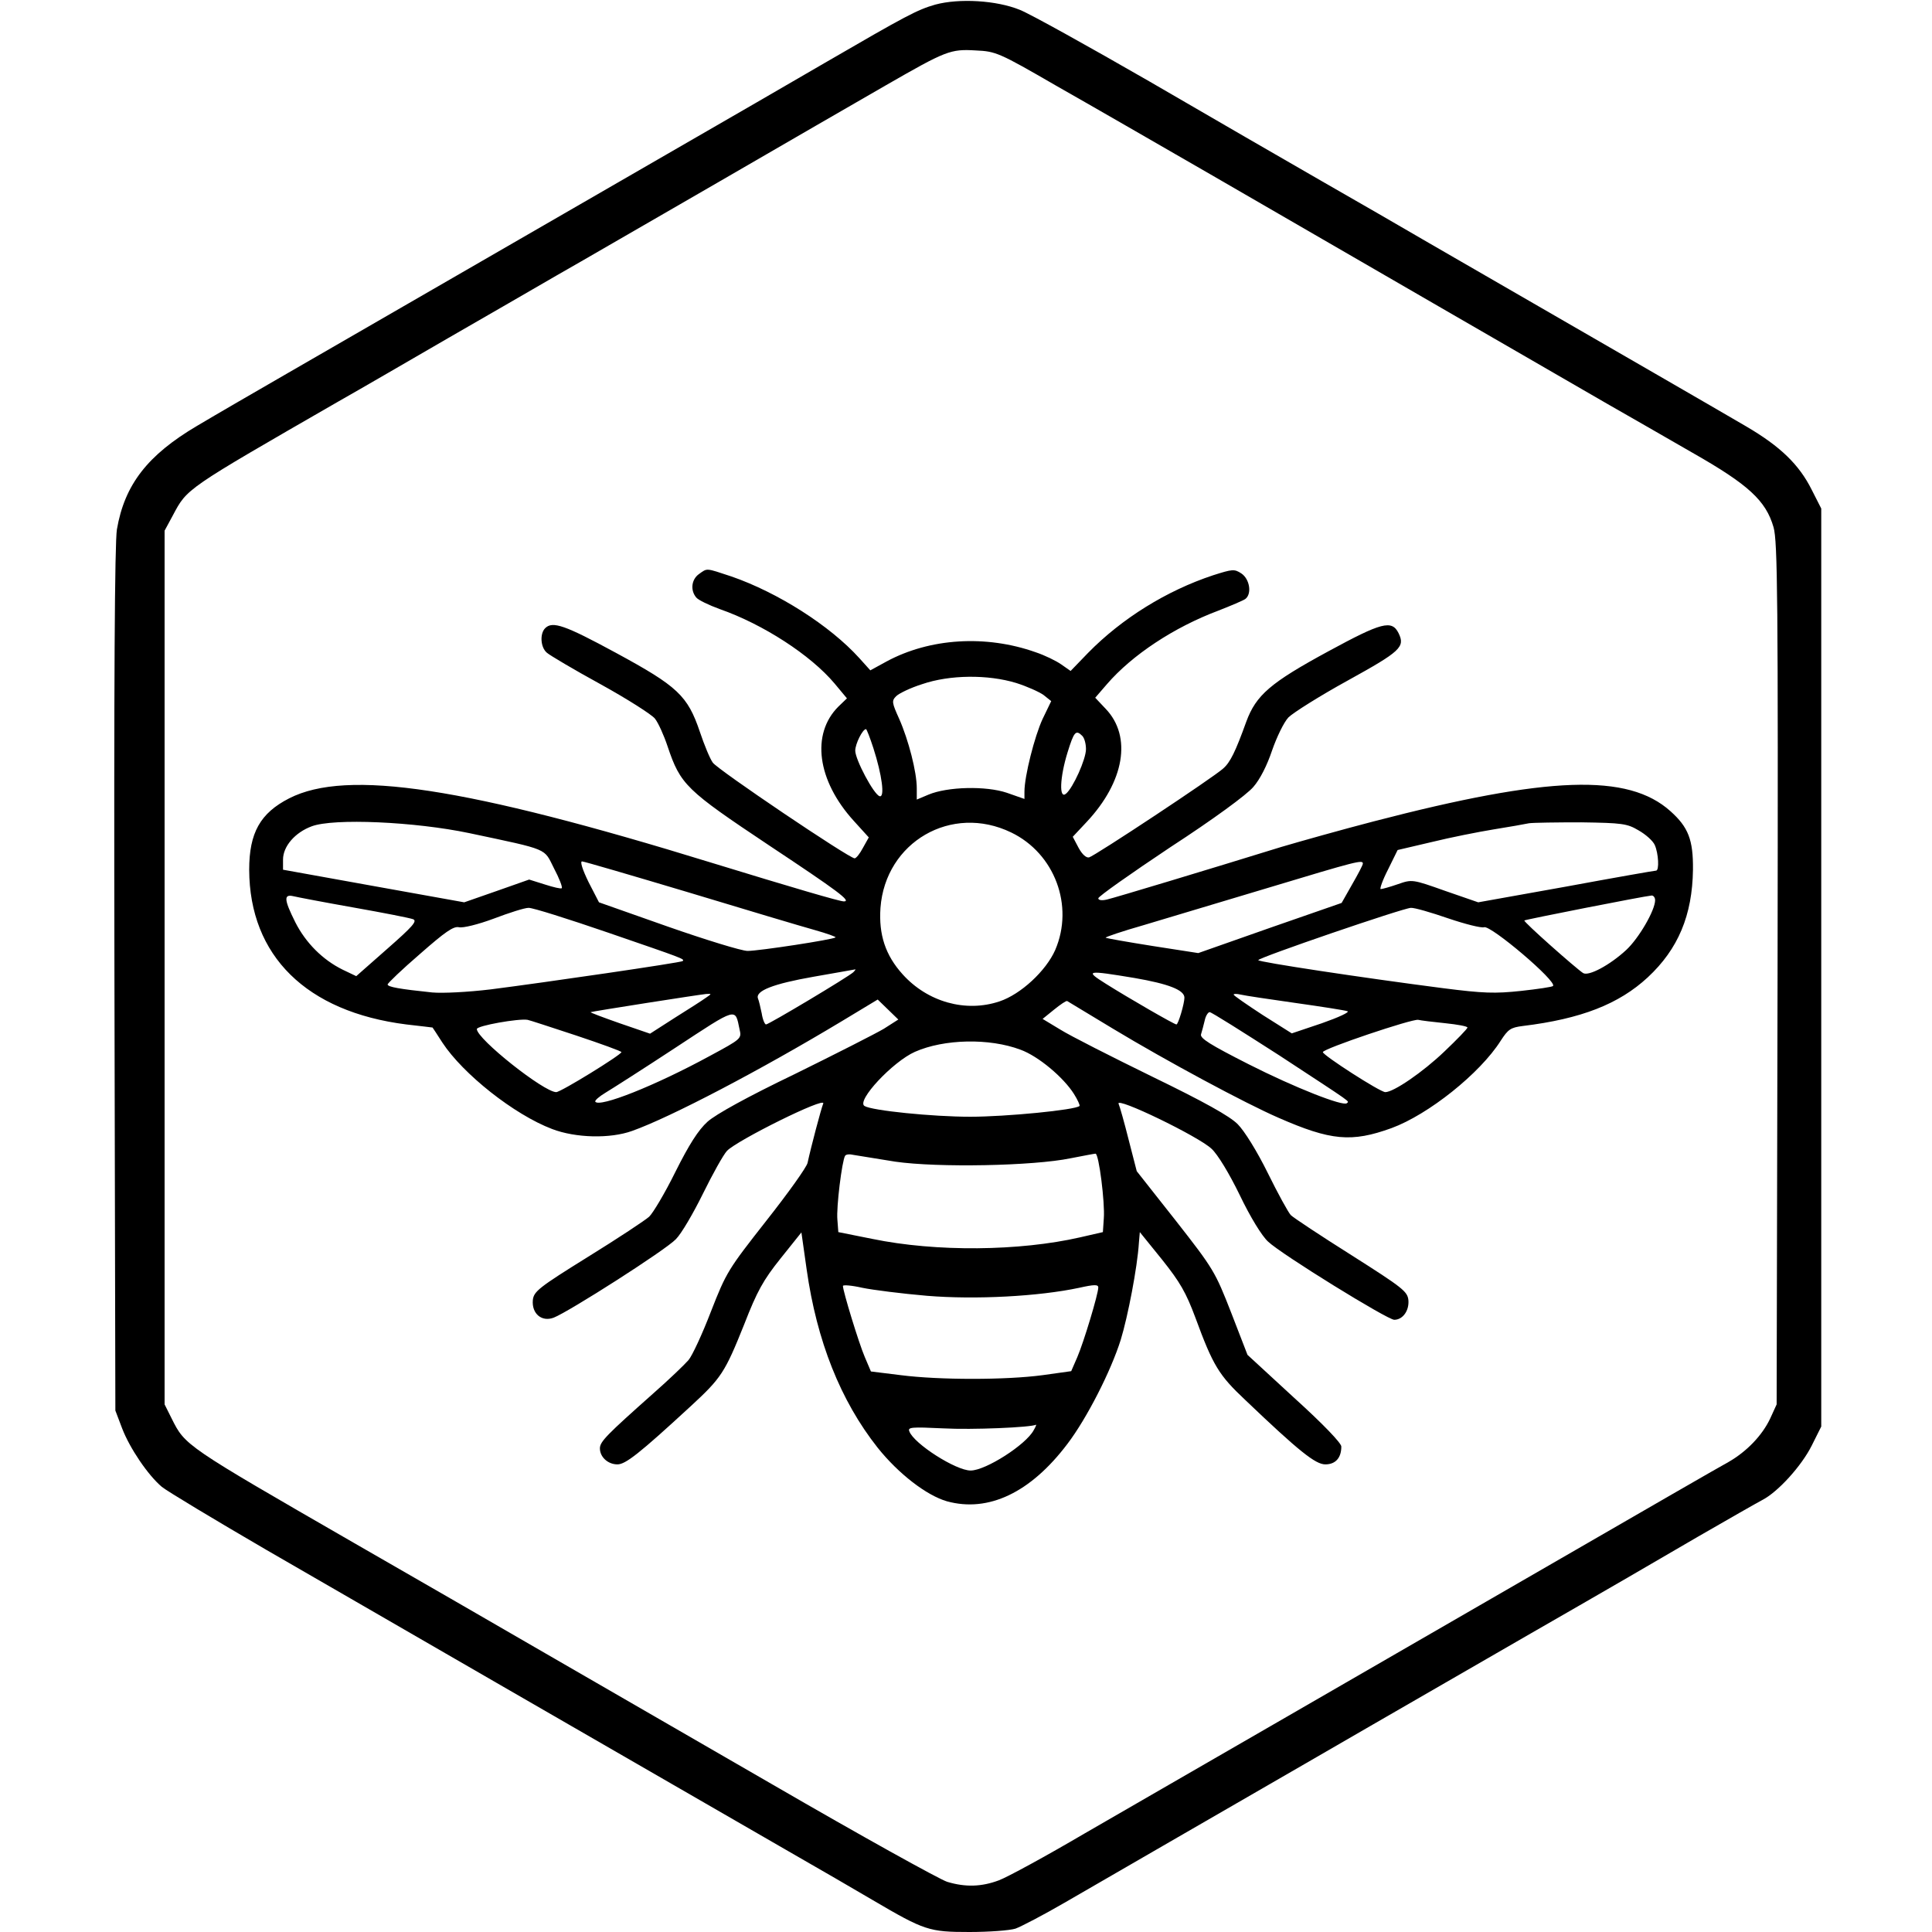
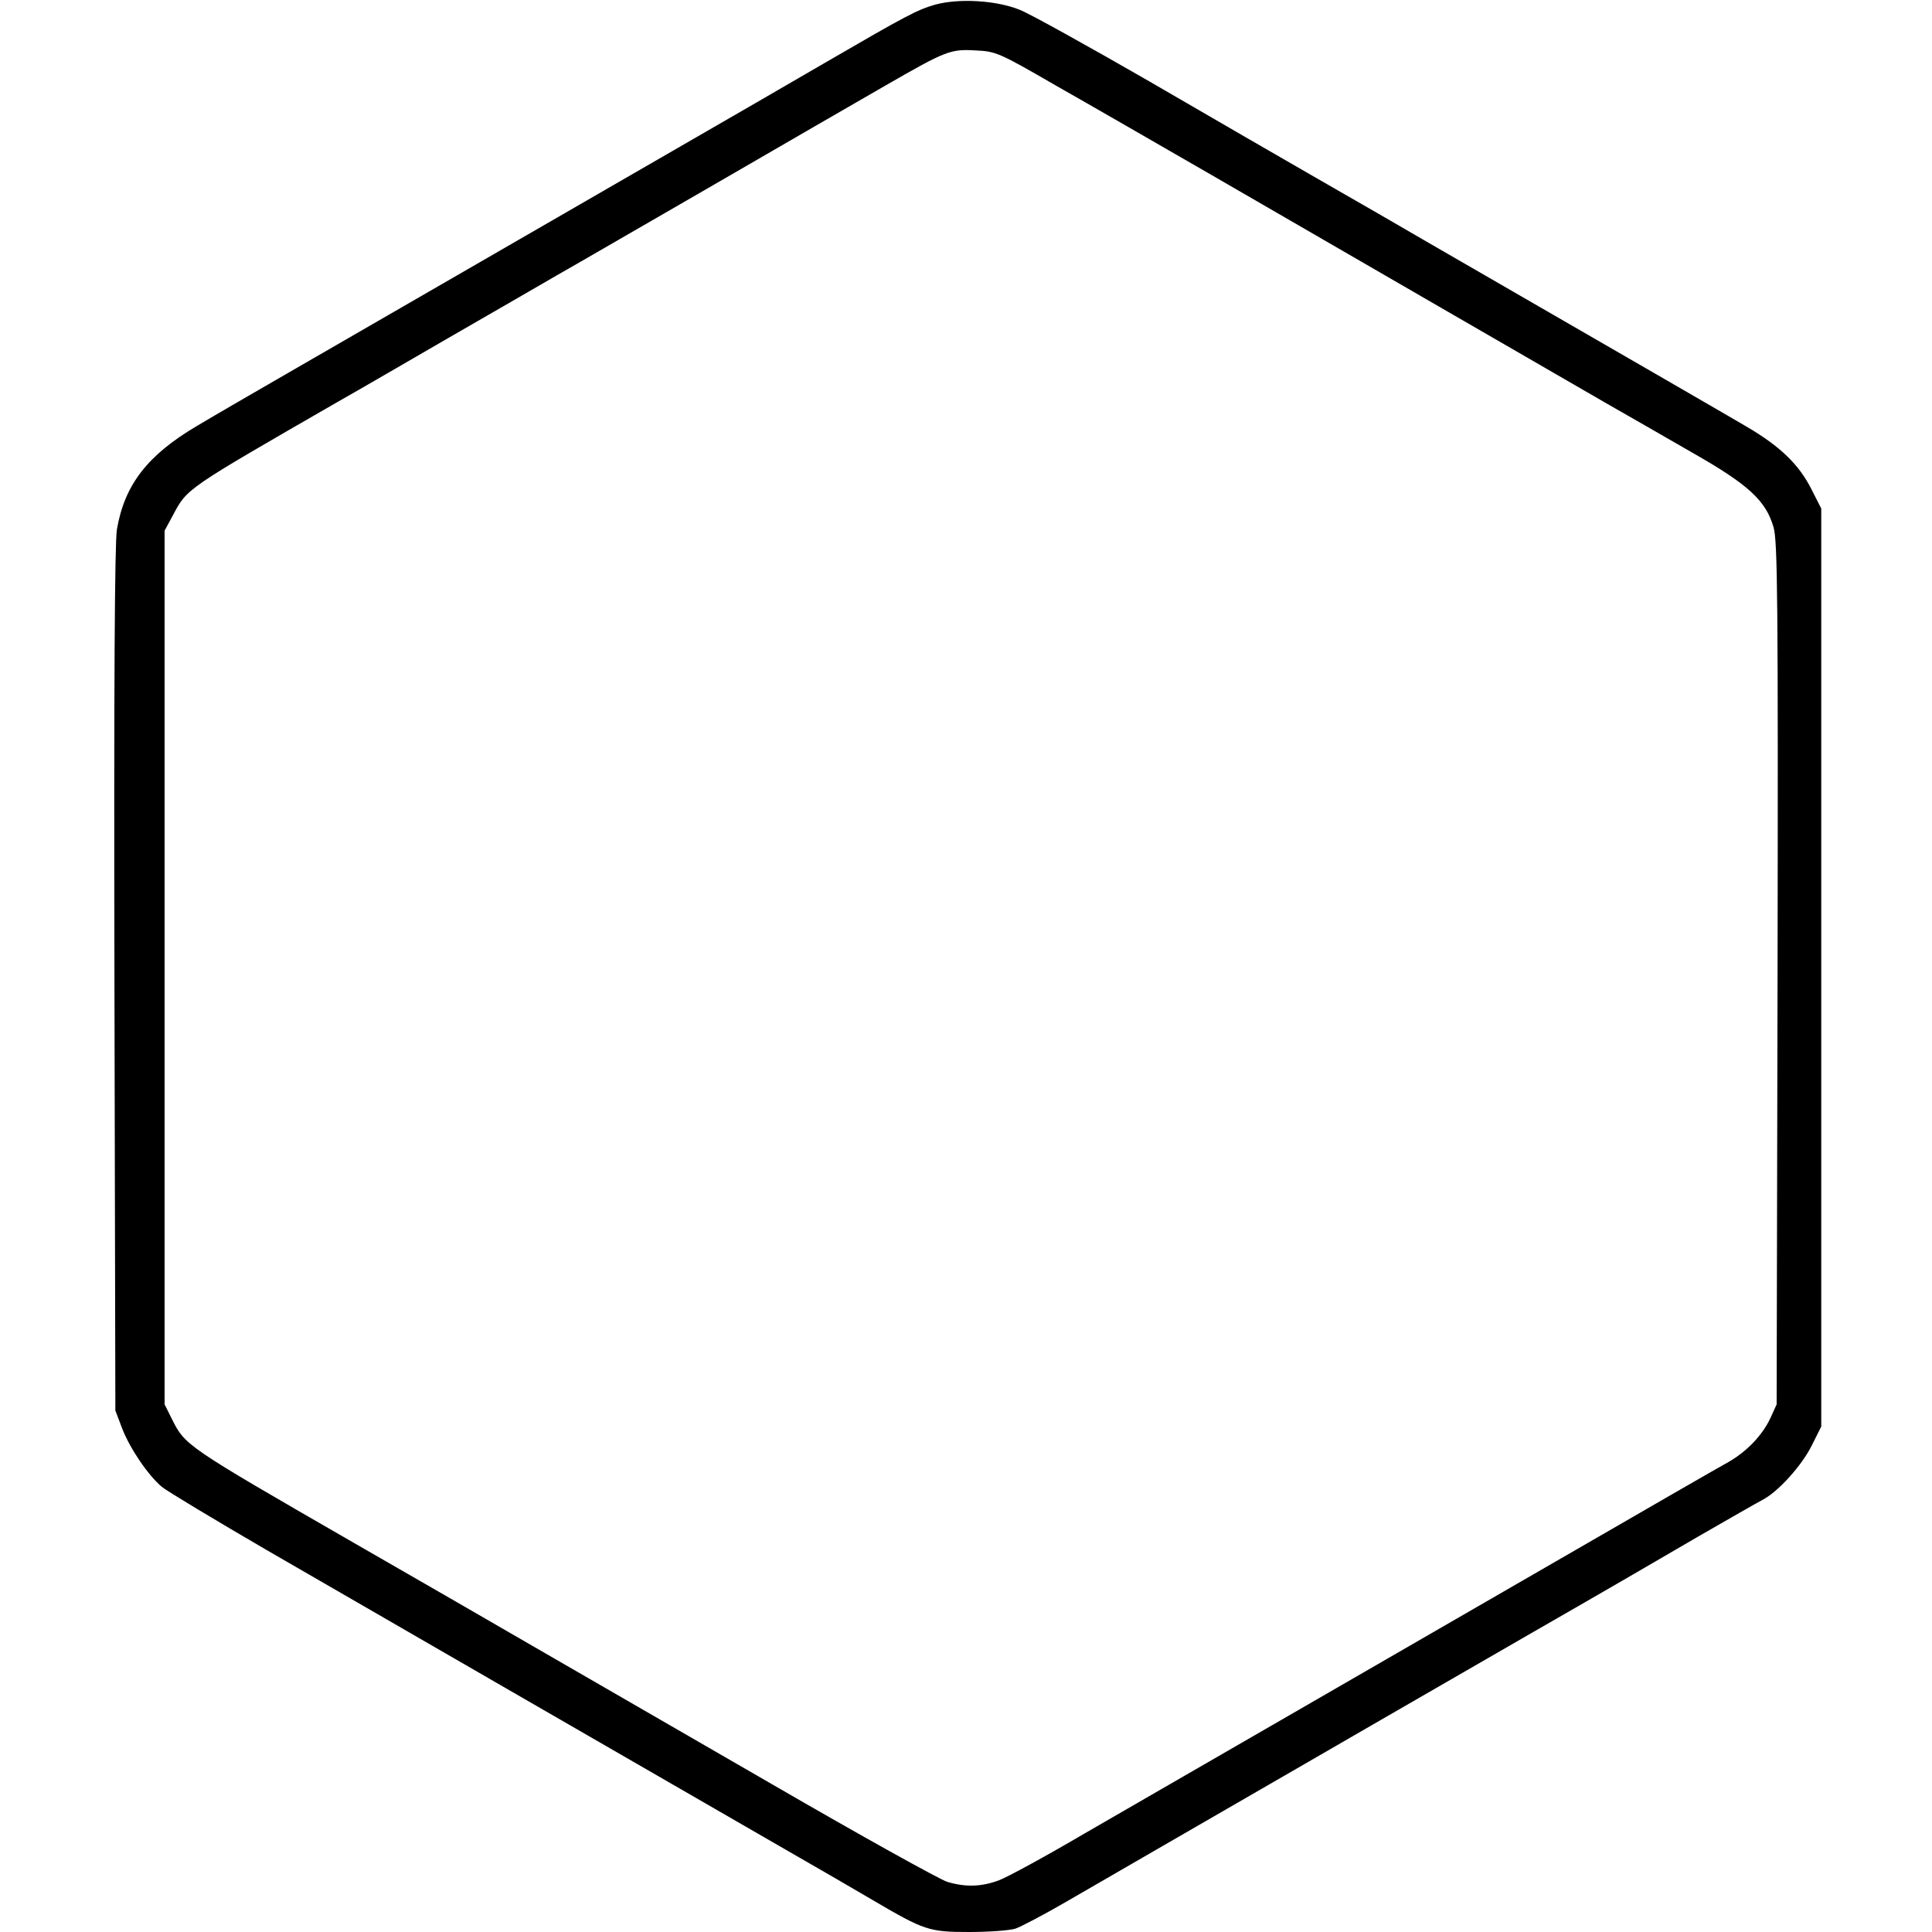
<svg xmlns="http://www.w3.org/2000/svg" version="1.0" width="628pt" height="628pt" viewBox="0 0 628 628" preserveAspectRatio="xMidYMid meet">
  <g transform="translate(0,628) scale(0.1,-0.1)" fill="#000000" stroke="none">
    <path d="M3040 6265 c-59 -17 -93 -35 -360 -190 -96 -56 -326 -189 -510 -295 -300 -173 -665 -384 -1235 -713 -104 -60 -237 -137 -294 -171 -161 -95 -236 -191 -261 -337 -7 -45 -10 -478 -8 -1464 l3 -1400 22 -58 c25 -65 84 -152 129 -190 17 -14 170 -106 340 -205 353 -204 1080 -624 1689 -975 105 -60 232 -134 283 -164 167 -98 182 -103 313 -103 64 0 131 5 150 11 19 7 90 44 159 84 69 40 213 123 320 185 468 270 533 308 675 390 83 48 317 183 520 300 204 117 449 259 546 316 97 56 190 109 207 118 51 26 128 111 161 177 l31 62 0 1492 0 1492 -31 61 c-41 82 -102 141 -213 206 -118 69 -418 242 -676 391 -113 65 -272 157 -355 205 -82 48 -240 139 -350 202 -110 63 -362 209 -560 324 -198 114 -387 219 -420 232 -76 31 -197 38 -275 17z m392 -263 c106 -60 333 -191 503 -289 426 -247 1145 -662 1290 -746 66 -38 191 -109 277 -159 181 -103 238 -155 263 -242 13 -46 15 -228 13 -1452 l-3 -1399 -21 -46 c-26 -55 -76 -107 -135 -141 -45 -25 -191 -109 -769 -443 -179 -103 -498 -288 -710 -410 -212 -122 -488 -282 -615 -355 -126 -74 -251 -142 -278 -152 -56 -21 -108 -23 -168 -5 -25 8 -281 150 -569 317 -732 423 -887 512 -1030 595 -69 40 -217 125 -330 190 -550 317 -548 316 -592 404 l-23 46 0 1420 0 1420 27 50 c47 88 38 82 538 370 69 39 229 132 355 205 127 73 286 165 355 205 69 39 303 175 520 300 217 126 465 269 550 318 195 112 209 118 292 113 65 -3 75 -7 260 -114z" />
-     <path d="M2272 4414 c-24 -17 -29 -52 -9 -76 6 -8 41 -25 77 -38 140 -49 295 -149 373 -242 l40 -48 -28 -27 c-89 -89 -69 -240 50 -371 l49 -54 -19 -34 c-10 -19 -22 -34 -27 -34 -18 0 -445 288 -461 311 -9 12 -28 58 -42 100 -40 118 -72 148 -273 257 -166 90 -206 104 -230 80 -18 -18 -15 -63 6 -80 9 -8 88 -55 174 -102 87 -48 167 -99 177 -112 11 -14 29 -54 41 -90 42 -125 60 -142 330 -322 223 -148 269 -182 243 -182 -14 0 -167 45 -428 125 -801 247 -1187 306 -1375 210 -94 -48 -130 -112 -130 -232 1 -280 186 -462 511 -503 46 -5 84 -10 85 -10 0 0 15 -22 32 -49 67 -102 233 -234 357 -281 76 -29 188 -32 260 -6 124 44 418 198 682 357 l116 70 33 -32 34 -33 -47 -30 c-27 -16 -157 -82 -289 -147 -156 -75 -257 -131 -284 -155 -30 -27 -60 -74 -105 -164 -34 -69 -73 -134 -85 -145 -12 -11 -101 -70 -198 -130 -161 -100 -177 -113 -180 -141 -4 -44 29 -72 68 -57 49 19 364 220 397 255 18 18 57 85 88 148 31 63 66 126 78 139 32 34 322 178 313 154 -7 -17 -40 -142 -51 -193 -3 -14 -63 -98 -134 -188 -124 -158 -130 -167 -180 -295 -28 -73 -61 -144 -73 -158 -13 -15 -63 -63 -113 -107 -153 -136 -175 -158 -175 -180 0 -28 26 -52 57 -52 26 0 70 34 237 188 101 93 112 110 175 267 42 108 62 144 118 214 l68 85 17 -120 c33 -233 110 -427 231 -580 68 -85 159 -155 225 -174 135 -37 272 28 392 187 63 83 141 236 173 338 23 75 54 235 59 315 l3 35 72 -89 c59 -74 78 -107 109 -190 57 -155 76 -186 161 -266 176 -168 229 -210 261 -210 33 0 52 21 52 58 0 11 -58 72 -153 158 l-152 140 -53 137 c-52 133 -57 142 -180 299 l-127 161 -26 101 c-14 56 -29 109 -33 118 -11 25 260 -106 302 -146 20 -18 58 -81 92 -151 34 -71 72 -133 92 -151 43 -41 388 -254 410 -254 28 0 49 30 46 64 -3 28 -18 40 -185 146 -100 63 -189 122 -197 130 -8 8 -42 70 -75 137 -35 71 -76 137 -98 159 -26 26 -108 72 -277 154 -133 65 -267 133 -299 153 l-58 35 37 30 c21 17 40 30 43 28 3 -2 70 -42 149 -90 174 -105 429 -242 537 -289 171 -75 238 -81 368 -34 120 44 288 178 355 284 24 37 32 43 72 48 189 23 312 71 406 158 99 92 145 202 147 350 1 97 -15 138 -73 190 -138 124 -396 115 -965 -33 -104 -27 -239 -65 -300 -83 -236 -73 -541 -165 -567 -171 -17 -4 -28 -2 -28 4 0 6 105 80 234 166 140 91 249 171 270 196 22 25 45 71 61 119 15 43 38 91 53 107 15 15 102 70 193 120 172 95 187 109 165 154 -22 44 -55 35 -228 -59 -188 -102 -235 -142 -267 -229 -35 -97 -52 -132 -75 -152 -30 -28 -417 -284 -436 -289 -9 -2 -22 9 -34 31 l-19 36 45 48 c123 131 148 278 62 368 l-34 36 38 44 c82 95 218 185 362 239 41 16 81 33 88 38 22 17 14 65 -13 83 -23 15 -29 14 -92 -6 -151 -50 -296 -140 -406 -252 l-57 -59 -30 21 c-17 12 -54 30 -84 40 -161 57 -343 46 -484 -30 l-53 -29 -36 40 c-96 106 -265 213 -415 265 -85 28 -78 28 -106 8z m1031 -354 c35 -11 75 -29 89 -39 l25 -20 -28 -58 c-26 -56 -59 -186 -59 -236 l0 -24 -57 20 c-68 23 -193 20 -255 -6 l-38 -16 0 37 c0 53 -27 157 -57 225 -24 53 -25 59 -10 74 9 9 46 27 84 39 90 31 214 32 306 4z m-464 -212 c28 -87 38 -162 20 -156 -19 6 -79 119 -79 148 0 22 24 70 35 70 2 0 13 -28 24 -62z m679 40 c7 -7 12 -26 12 -43 0 -33 -42 -126 -65 -145 -23 -19 -20 53 5 134 21 68 27 75 48 54z m-1993 -316 c264 -56 242 -48 276 -115 17 -32 28 -61 25 -64 -2 -3 -27 3 -55 12 l-51 16 -105 -37 -106 -37 -295 53 -294 53 0 33 c0 43 39 88 93 108 71 27 336 15 512 -22z m1762 2 c141 -68 205 -238 143 -382 -30 -68 -112 -144 -181 -167 -110 -37 -234 -2 -315 88 -56 62 -78 129 -72 216 16 214 231 339 425 245z m2039 7 c23 -13 47 -34 53 -48 12 -27 15 -83 4 -83 -5 0 -136 -23 -293 -52 l-285 -51 -107 37 c-107 38 -108 38 -154 22 -26 -9 -51 -16 -56 -16 -4 0 6 29 24 64 l31 63 111 26 c61 15 152 33 201 41 50 8 101 17 115 20 14 2 90 3 170 3 133 -2 149 -4 186 -26z m-3087 -202 c185 -56 369 -111 409 -122 39 -11 70 -22 68 -24 -7 -7 -249 -44 -286 -44 -19 0 -136 36 -259 79 l-224 79 -34 66 c-20 41 -28 67 -21 67 6 0 163 -46 347 -101z m2191 94 c0 -5 -16 -35 -35 -68 l-34 -60 -233 -81 -233 -82 -148 23 c-82 13 -150 25 -153 27 -2 2 54 21 124 41 70 21 253 76 407 122 285 86 305 91 305 78z m-3280 -143 c96 -17 183 -34 193 -38 14 -6 -2 -24 -84 -96 l-101 -89 -44 21 c-65 32 -120 87 -154 154 -37 74 -38 92 -7 85 12 -3 101 -20 197 -37z m4230 24 c0 -33 -53 -124 -94 -162 -53 -49 -122 -86 -140 -75 -22 14 -195 167 -191 171 3 3 389 79 413 81 6 1 12 -6 12 -15z m-3402 -106 c244 -84 248 -85 241 -92 -5 -5 -451 -70 -624 -92 -75 -9 -156 -13 -190 -10 -106 11 -145 18 -145 26 0 4 47 49 105 99 82 72 109 91 127 87 13 -3 62 9 113 28 50 19 100 35 113 35 12 1 129 -36 260 -81z m2729 47 c56 -19 108 -32 117 -29 21 8 239 -177 224 -191 -2 -3 -49 -10 -104 -16 -85 -9 -121 -8 -254 9 -263 34 -600 85 -600 91 0 8 470 169 496 170 11 1 66 -15 121 -34z m-1933 -175 c-14 -14 -275 -170 -284 -170 -4 0 -11 16 -14 36 -4 19 -9 41 -12 48 -10 25 49 48 180 71 72 13 133 23 136 24 2 1 0 -3 -6 -9z m914 -19 c110 -19 162 -39 162 -64 0 -19 -20 -87 -26 -87 -7 0 -156 86 -229 132 -70 44 -64 45 93 19z m-1393 -64 c-11 -8 -56 -37 -101 -65 l-81 -52 -99 34 c-54 19 -97 35 -94 36 8 3 353 57 375 59 19 1 19 1 0 -12z m1915 -17 c85 -12 162 -24 170 -27 8 -3 -29 -20 -83 -39 l-98 -33 -95 60 c-52 34 -94 63 -94 66 0 3 10 3 23 0 12 -3 92 -15 177 -27z m-1806 -86 c7 -30 6 -31 -96 -86 -180 -98 -360 -169 -373 -149 -2 4 13 17 33 29 20 12 122 77 227 146 204 134 194 131 209 60z m1755 -85 c247 -162 226 -147 219 -155 -12 -11 -168 50 -320 127 -124 63 -158 84 -154 97 3 9 8 29 12 45 3 15 11 27 16 27 6 0 107 -64 227 -141z m-2286 65 c81 -27 147 -51 147 -54 -1 -9 -197 -130 -212 -130 -40 0 -258 173 -258 205 0 11 137 35 165 30 6 -1 76 -24 158 -51z m2825 40 c39 -4 72 -10 72 -14 0 -4 -34 -39 -75 -78 -70 -67 -165 -132 -192 -132 -17 0 -203 120 -203 130 0 11 291 109 310 105 8 -2 48 -7 88 -11z m-1381 -86 c58 -21 140 -90 174 -144 12 -19 20 -37 18 -39 -13 -13 -239 -35 -355 -35 -123 0 -320 20 -344 35 -27 17 92 144 164 176 95 42 242 45 343 7z m-407 -364 c139 -20 449 -14 570 11 41 8 78 15 81 15 11 0 31 -160 27 -210 l-3 -45 -74 -17 c-197 -45 -468 -48 -676 -5 l-110 22 -3 40 c-4 40 15 192 25 208 3 5 15 6 27 3 11 -2 73 -12 136 -22z m103 -436 c158 -13 364 -2 495 26 49 11 62 11 62 1 0 -21 -47 -177 -68 -226 l-20 -46 -93 -13 c-119 -16 -336 -16 -461 0 l-97 12 -20 47 c-19 44 -71 214 -71 231 0 4 28 2 63 -6 34 -7 128 -19 210 -26z m347 -437 c-25 -47 -156 -131 -205 -131 -48 0 -184 87 -199 127 -6 14 6 15 111 10 92 -5 284 3 301 12 1 0 -2 -8 -8 -18z" />
  </g>
</svg>